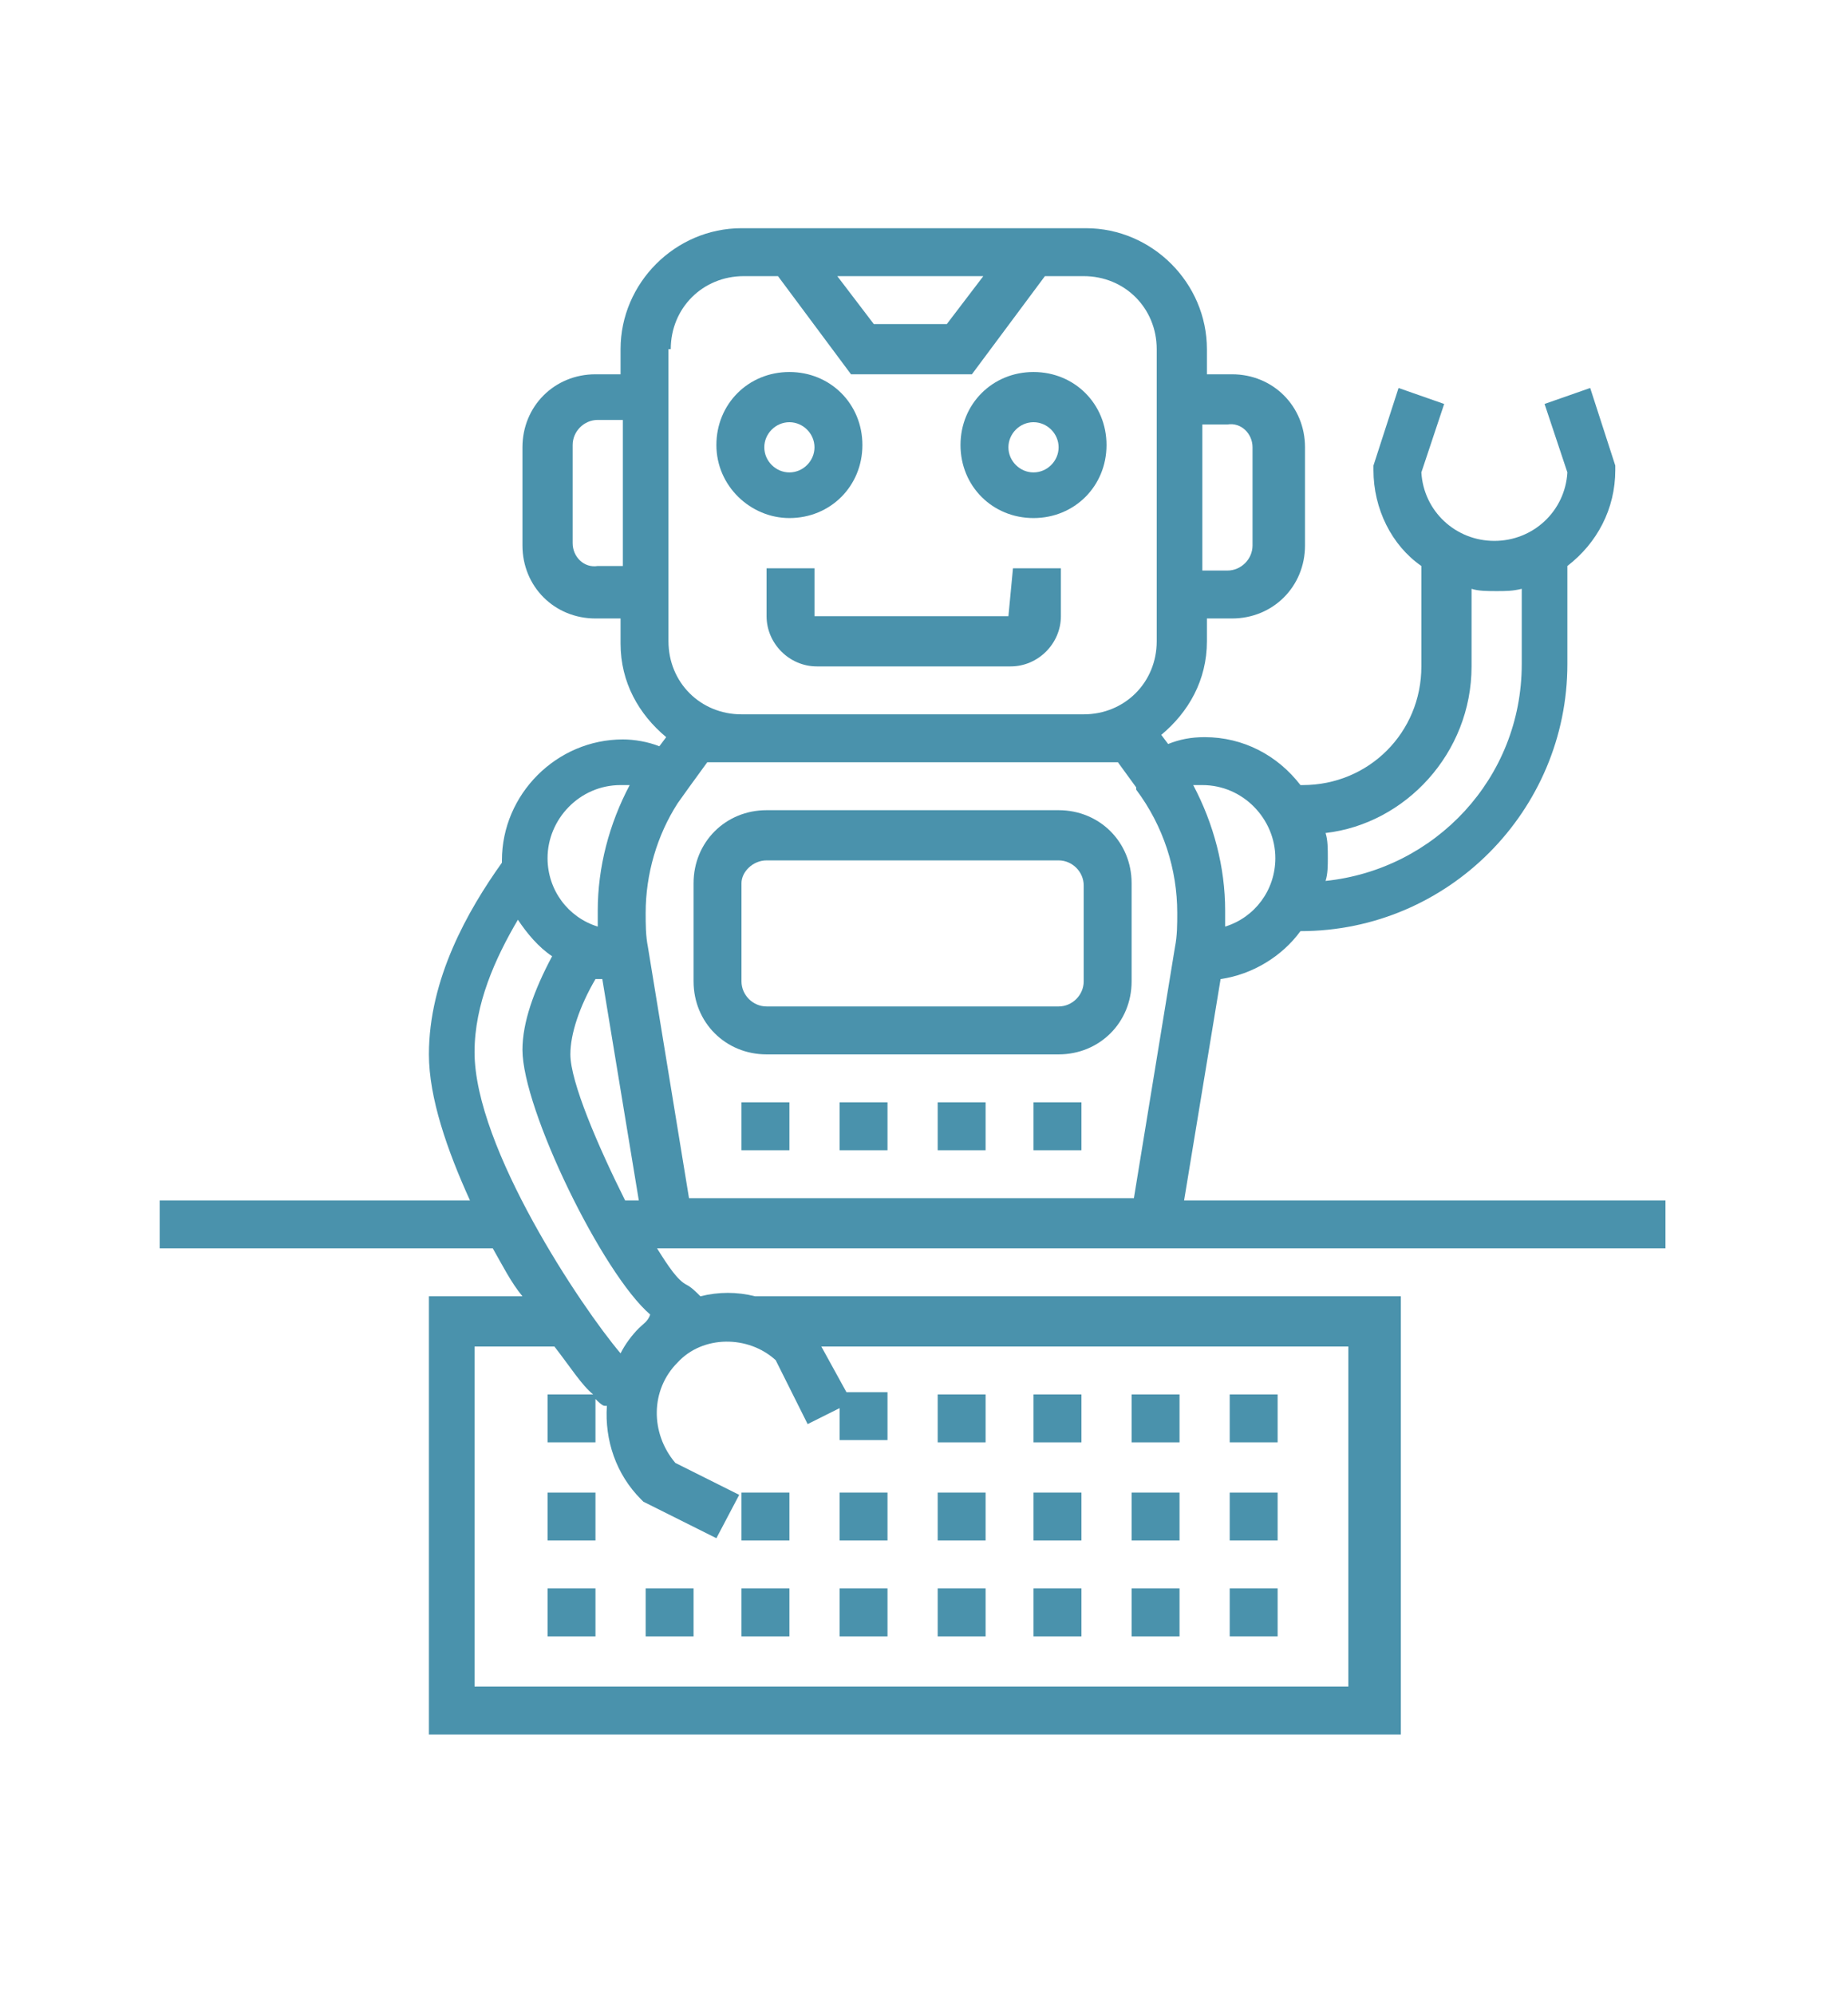
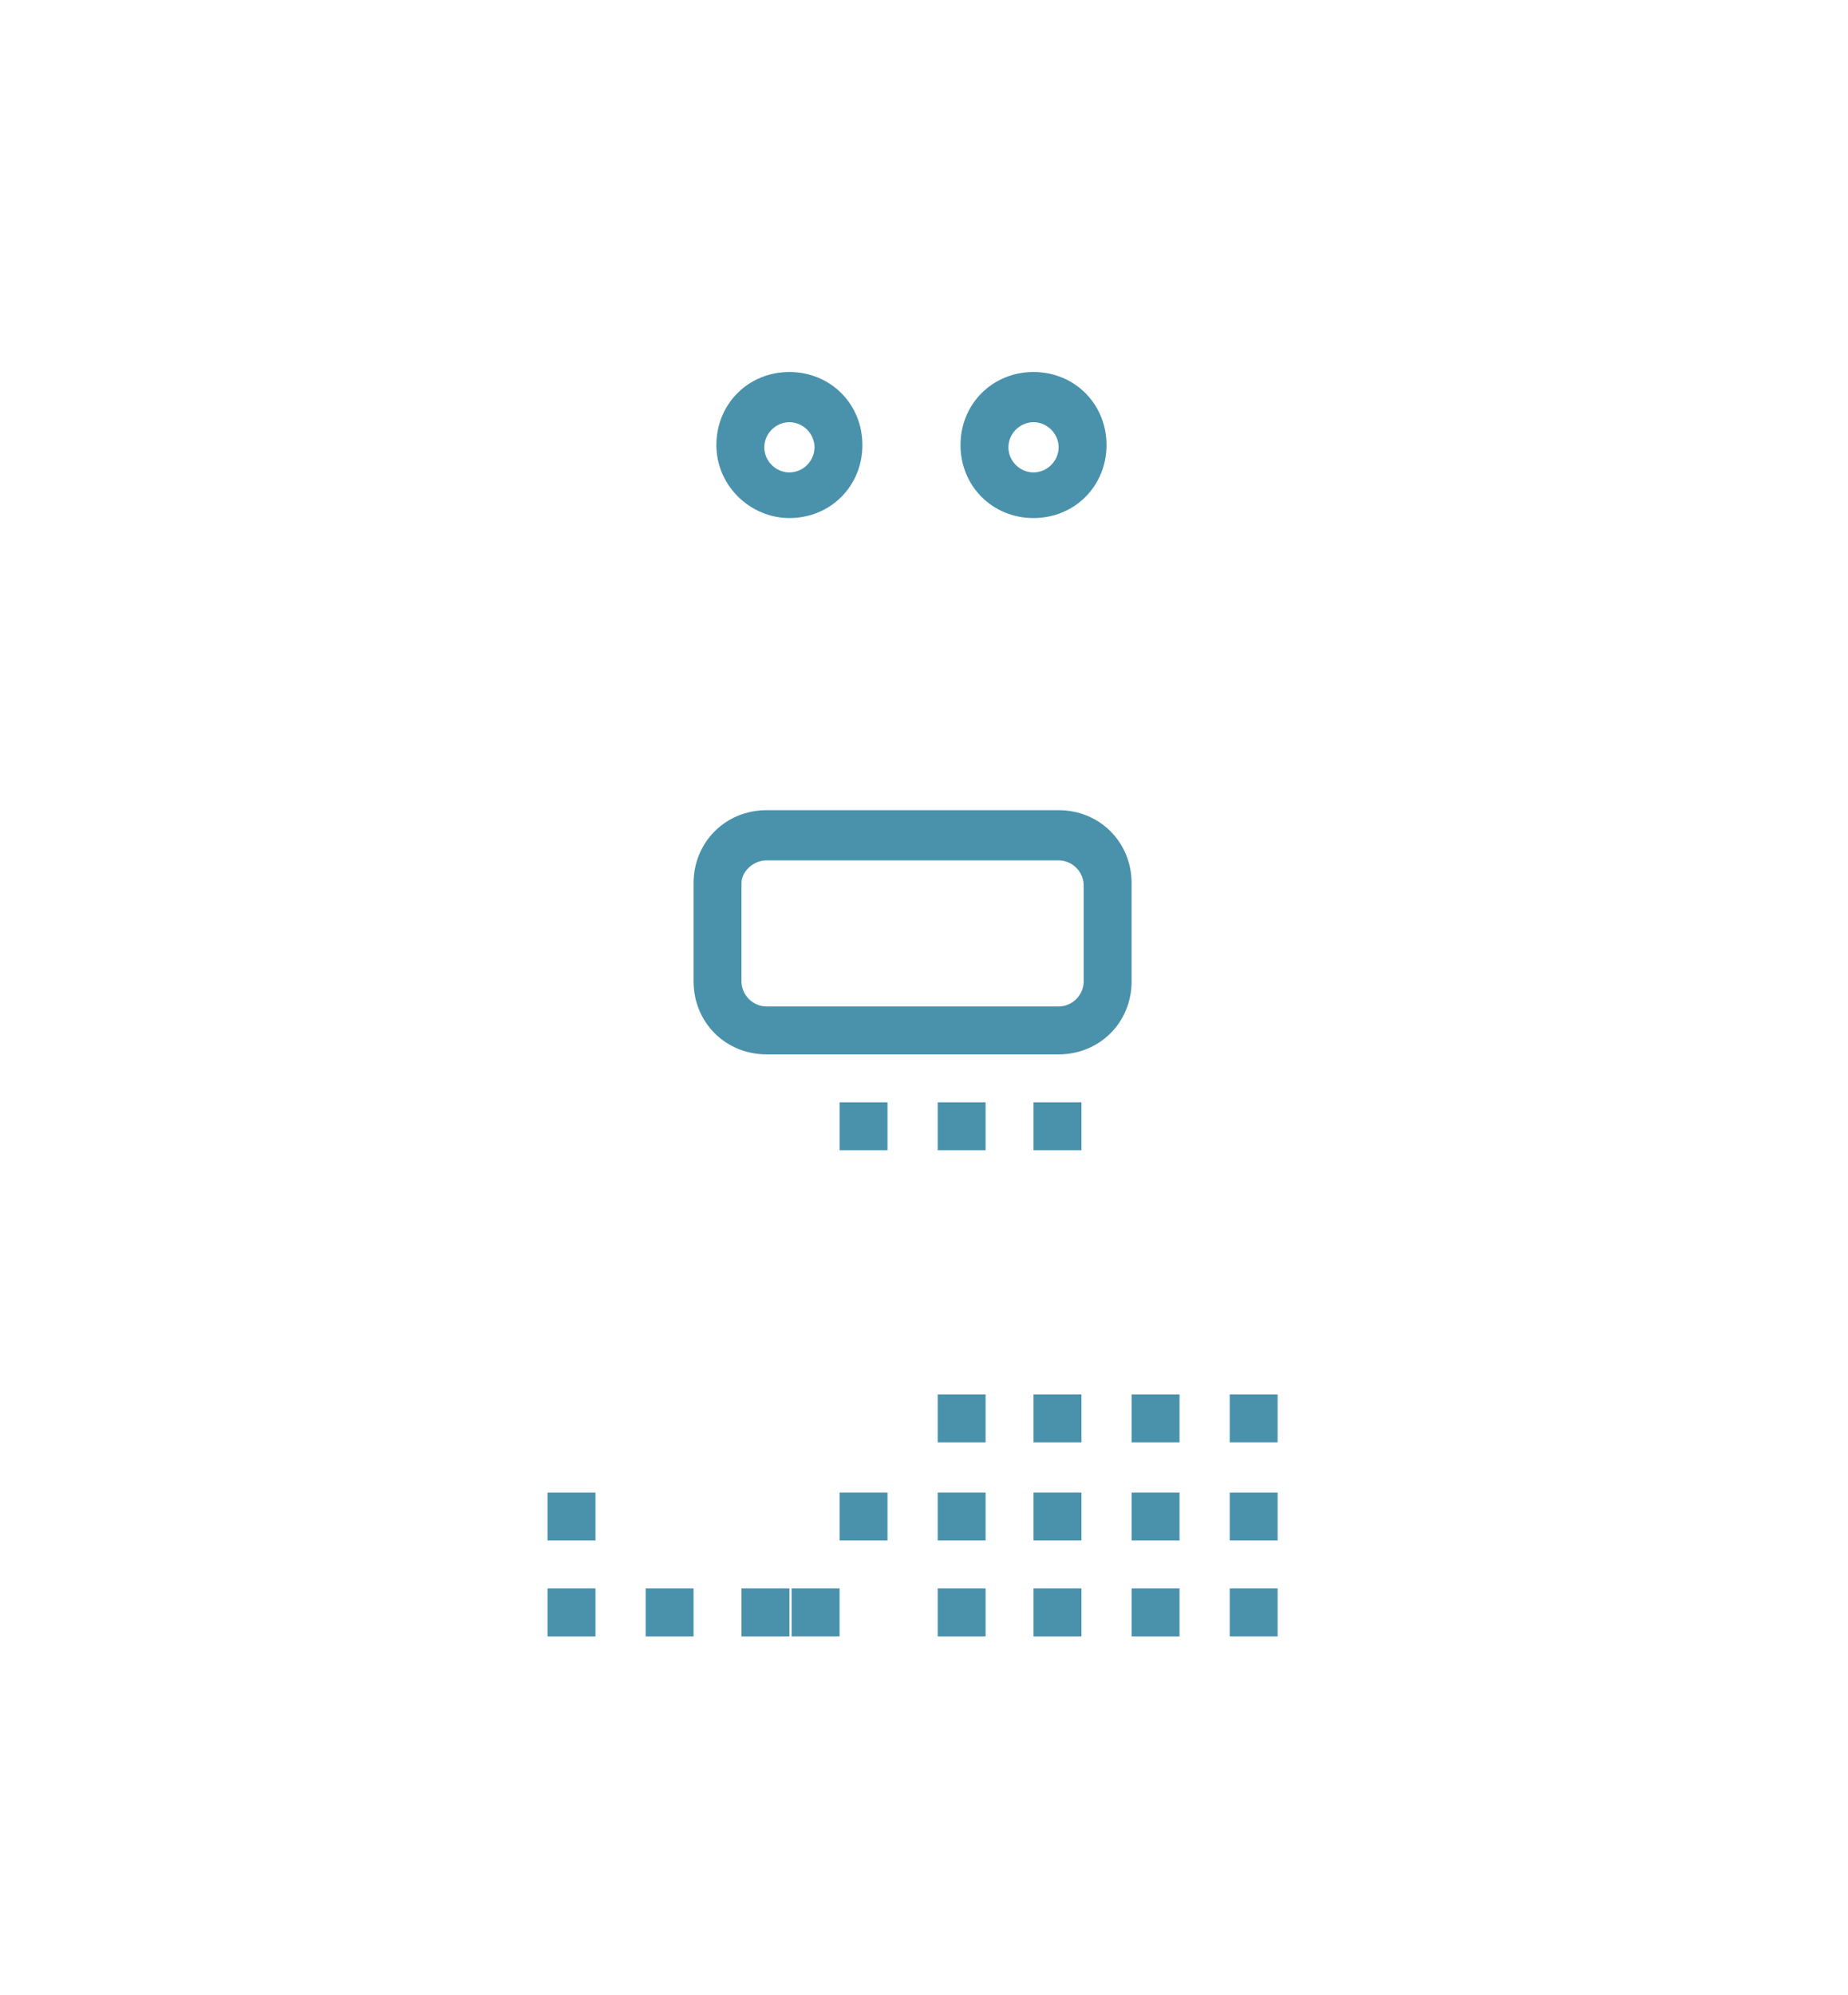
<svg xmlns="http://www.w3.org/2000/svg" version="1.1" id="Capa_1" x="0px" y="0px" viewBox="0 0 81 87.4" style="enable-background:new 0 0 81 87.4;" xml:space="preserve">
  <style type="text/css">
	.st0{fill:#4A92AC;}
</style>
  <g>
    <g>
-       <path class="st0" d="M73,52.6H51.9l1.6-9.7c1.4-0.2,2.7-1,3.5-2.1c0,0,0,0,0,0c6.5,0,11.7-5.3,11.7-11.7v-4.3    c1.3-1,2.1-2.5,2.1-4.2v-0.2l-1.1-3.4l-2,0.7l1,3c-0.1,1.7-1.5,3-3.2,3c-1.7,0-3.1-1.3-3.2-3l1-3l-2-0.7l-1.1,3.4v0.2    c0,1.7,0.8,3.3,2.1,4.2v4.4c0,2.9-2.3,5.2-5.2,5.2c0,0-0.1,0-0.1,0c-1-1.3-2.5-2.1-4.2-2.1c-0.6,0-1.1,0.1-1.6,0.3l-0.3-0.4    c1.2-1,2-2.4,2-4.1v-1h1.1c1.8,0,3.2-1.4,3.2-3.2v-4.3c0-1.8-1.4-3.2-3.2-3.2h-1.1v-1.1c0-2.9-2.4-5.3-5.3-5.3H32.5    c-2.9,0-5.3,2.4-5.3,5.3v1.1h-1.1c-1.8,0-3.2,1.4-3.2,3.2v4.3c0,1.8,1.4,3.2,3.2,3.2h1.1v1.1c0,1.7,0.8,3.1,2,4.1l-0.3,0.4    c-0.5-0.2-1.1-0.3-1.6-0.3c-2.9,0-5.3,2.4-5.3,5.3c0,0,0,0.1,0,0.1c-1.5,2.1-3.2,5.1-3.2,8.4c0,1.9,0.8,4.2,1.8,6.4H7v2.1h14.6    c0.4,0.7,0.8,1.5,1.3,2.1h-4.1V76h42.6V56.8H33.1c-0.8-0.2-1.6-0.2-2.4,0c-0.2-0.2-0.4-0.4-0.6-0.5c-0.4-0.2-0.8-0.8-1.3-1.6H73    V52.6z M54.9,19.6v4.3c0,0.6-0.5,1.1-1.1,1.1h-1.1v-6.4h1.1C54.4,18.5,54.9,19,54.9,19.6z M25.1,23.8v-4.3c0-0.6,0.5-1.1,1.1-1.1    h1.1v6.4h-1.1C25.6,24.9,25.1,24.4,25.1,23.8z M64.5,29.2v-3.4c0.3,0.1,0.7,0.1,1.1,0.1c0.4,0,0.7,0,1.1-0.1v3.3    c0,5-3.8,9-8.6,9.5c0.1-0.3,0.1-0.7,0.1-1c0-0.4,0-0.8-0.1-1.1C61.6,36.1,64.5,33,64.5,29.2z M55.9,37.6c0,1.4-0.9,2.6-2.2,3    c0-0.2,0-0.4,0-0.7c0-1.9-0.5-3.8-1.4-5.5c0.1,0,0.2,0,0.4,0C54.5,34.4,55.9,35.9,55.9,37.6z M43.1,12.1l-1.6,2.1h-3.2l-1.6-2.1    H43.1z M29.4,15.3c0-1.8,1.4-3.2,3.2-3.2h1.5l3.2,4.3h5.3l3.2-4.3h1.7c1.8,0,3.2,1.4,3.2,3.2v12.8c0,1.8-1.4,3.2-3.2,3.2H32.5    c-1.8,0-3.2-1.4-3.2-3.2V15.3z M47.4,33.4H49l0.8,1.1c0,0,0,0,0,0.1l0,0c1.2,1.6,1.8,3.5,1.8,5.4c0,0.5,0,1-0.1,1.5l-1.8,11H30.2    l-1.8-11c-0.1-0.5-0.1-1-0.1-1.5c0-1.7,0.5-3.4,1.4-4.8l0.5-0.7l0.8-1.1h1.6H47.4z M27.2,34.4c0.1,0,0.2,0,0.4,0    c-0.9,1.7-1.4,3.6-1.4,5.5c0,0.2,0,0.4,0,0.7c-1.3-0.4-2.2-1.6-2.2-3C24,35.9,25.4,34.4,27.2,34.4z M34,59.6l1.4,2.8l1.4-0.7v1.4    h2.1v-2.1h-1.8L36,59h23.1v14.9H20.8V59h3.5c0.7,0.9,1.2,1.7,1.7,2.1H24v2.1h2.1v-1.9c0.1,0.1,0.3,0.3,0.4,0.3c0,0,0,0,0.1,0    c-0.1,1.5,0.4,3,1.5,4.1l0.1,0.1l3.2,1.6l1-1.9l-2.8-1.4c-1.1-1.3-1.1-3.2,0.1-4.4C30.8,58.5,32.8,58.5,34,59.6L34,59.6z M28,58.2    c-0.3,0.3-0.6,0.7-0.8,1.1c-1.7-2-6.4-9-6.4-13.2c0-2.1,0.9-4.1,1.9-5.8c0.4,0.6,0.9,1.2,1.5,1.6c-0.8,1.5-1.3,2.9-1.3,4.1    c0,2.6,3.5,9.8,5.6,11.6C28.4,57.9,28.2,58,28,58.2z M25,46.2c0-0.9,0.4-2.1,1.1-3.3c0.1,0,0.2,0,0.3,0l1.6,9.7h-0.6    C26.2,50.2,25,47.4,25,46.2L25,46.2z" />
      <path class="st0" d="M28.3,69.6h2.1v2.1h-2.1V69.6z" />
      <path class="st0" d="M24,69.6h2.1v2.1H24V69.6z" />
      <path class="st0" d="M53.8,69.6H56v2.1h-2.1V69.6z" />
      <path class="st0" d="M49.6,69.6h2.1v2.1h-2.1V69.6z" />
      <path class="st0" d="M41.1,69.6h2.1v2.1h-2.1V69.6z" />
-       <path class="st0" d="M36.8,69.6h2.1v2.1h-2.1V69.6z" />
+       <path class="st0" d="M36.8,69.6v2.1h-2.1V69.6z" />
      <path class="st0" d="M45.3,69.6h2.1v2.1h-2.1V69.6z" />
      <path class="st0" d="M32.5,69.6h2.1v2.1h-2.1V69.6z" />
      <path class="st0" d="M24,65.4h2.1v2.1H24V65.4z" />
      <path class="st0" d="M41.1,65.4h2.1v2.1h-2.1V65.4z" />
-       <path class="st0" d="M32.5,65.4h2.1v2.1h-2.1V65.4z" />
      <path class="st0" d="M36.8,65.4h2.1v2.1h-2.1V65.4z" />
      <path class="st0" d="M53.8,65.4H56v2.1h-2.1V65.4z" />
      <path class="st0" d="M49.6,65.4h2.1v2.1h-2.1V65.4z" />
      <path class="st0" d="M45.3,65.4h2.1v2.1h-2.1V65.4z" />
      <path class="st0" d="M41.1,61.1h2.1v2.1h-2.1V61.1z" />
      <path class="st0" d="M45.3,61.1h2.1v2.1h-2.1V61.1z" />
      <path class="st0" d="M53.8,61.1H56v2.1h-2.1V61.1z" />
      <path class="st0" d="M49.6,61.1h2.1v2.1h-2.1V61.1z" />
      <path class="st0" d="M45.3,22.7c1.8,0,3.2-1.4,3.2-3.2s-1.4-3.2-3.2-3.2s-3.2,1.4-3.2,3.2S43.5,22.7,45.3,22.7z M45.3,18.5    c0.6,0,1.1,0.5,1.1,1.1s-0.5,1.1-1.1,1.1s-1.1-0.5-1.1-1.1S44.7,18.5,45.3,18.5z" />
      <path class="st0" d="M34.6,22.7c1.8,0,3.2-1.4,3.2-3.2s-1.4-3.2-3.2-3.2s-3.2,1.4-3.2,3.2S32.9,22.7,34.6,22.7z M34.6,18.5    c0.6,0,1.1,0.5,1.1,1.1s-0.5,1.1-1.1,1.1c-0.6,0-1.1-0.5-1.1-1.1S34,18.5,34.6,18.5z" />
-       <path class="st0" d="M44.2,27l-8.5,0v-2.1h-2.1V27c0,1.2,1,2.2,2.2,2.2h8.5c1.2,0,2.2-1,2.2-2.2v-2.1h-2.1L44.2,27z" />
      <path class="st0" d="M33.6,46.2h12.8c1.8,0,3.2-1.4,3.2-3.2v-4.3c0-1.8-1.4-3.2-3.2-3.2H33.6c-1.8,0-3.2,1.4-3.2,3.2V43    C30.4,44.8,31.8,46.2,33.6,46.2z M33.6,37.7h12.8c0.6,0,1.1,0.5,1.1,1.1V43c0,0.6-0.5,1.1-1.1,1.1H33.6c-0.6,0-1.1-0.5-1.1-1.1    v-4.3C32.5,38.2,33,37.7,33.6,37.7z" />
      <path class="st0" d="M36.8,48.3h2.1v2.1h-2.1V48.3z" />
-       <path class="st0" d="M32.5,48.3h2.1v2.1h-2.1V48.3z" />
      <path class="st0" d="M45.3,48.3h2.1v2.1h-2.1V48.3z" />
      <path class="st0" d="M41.1,48.3h2.1v2.1h-2.1V48.3z" />
    </g>
  </g>
</svg>